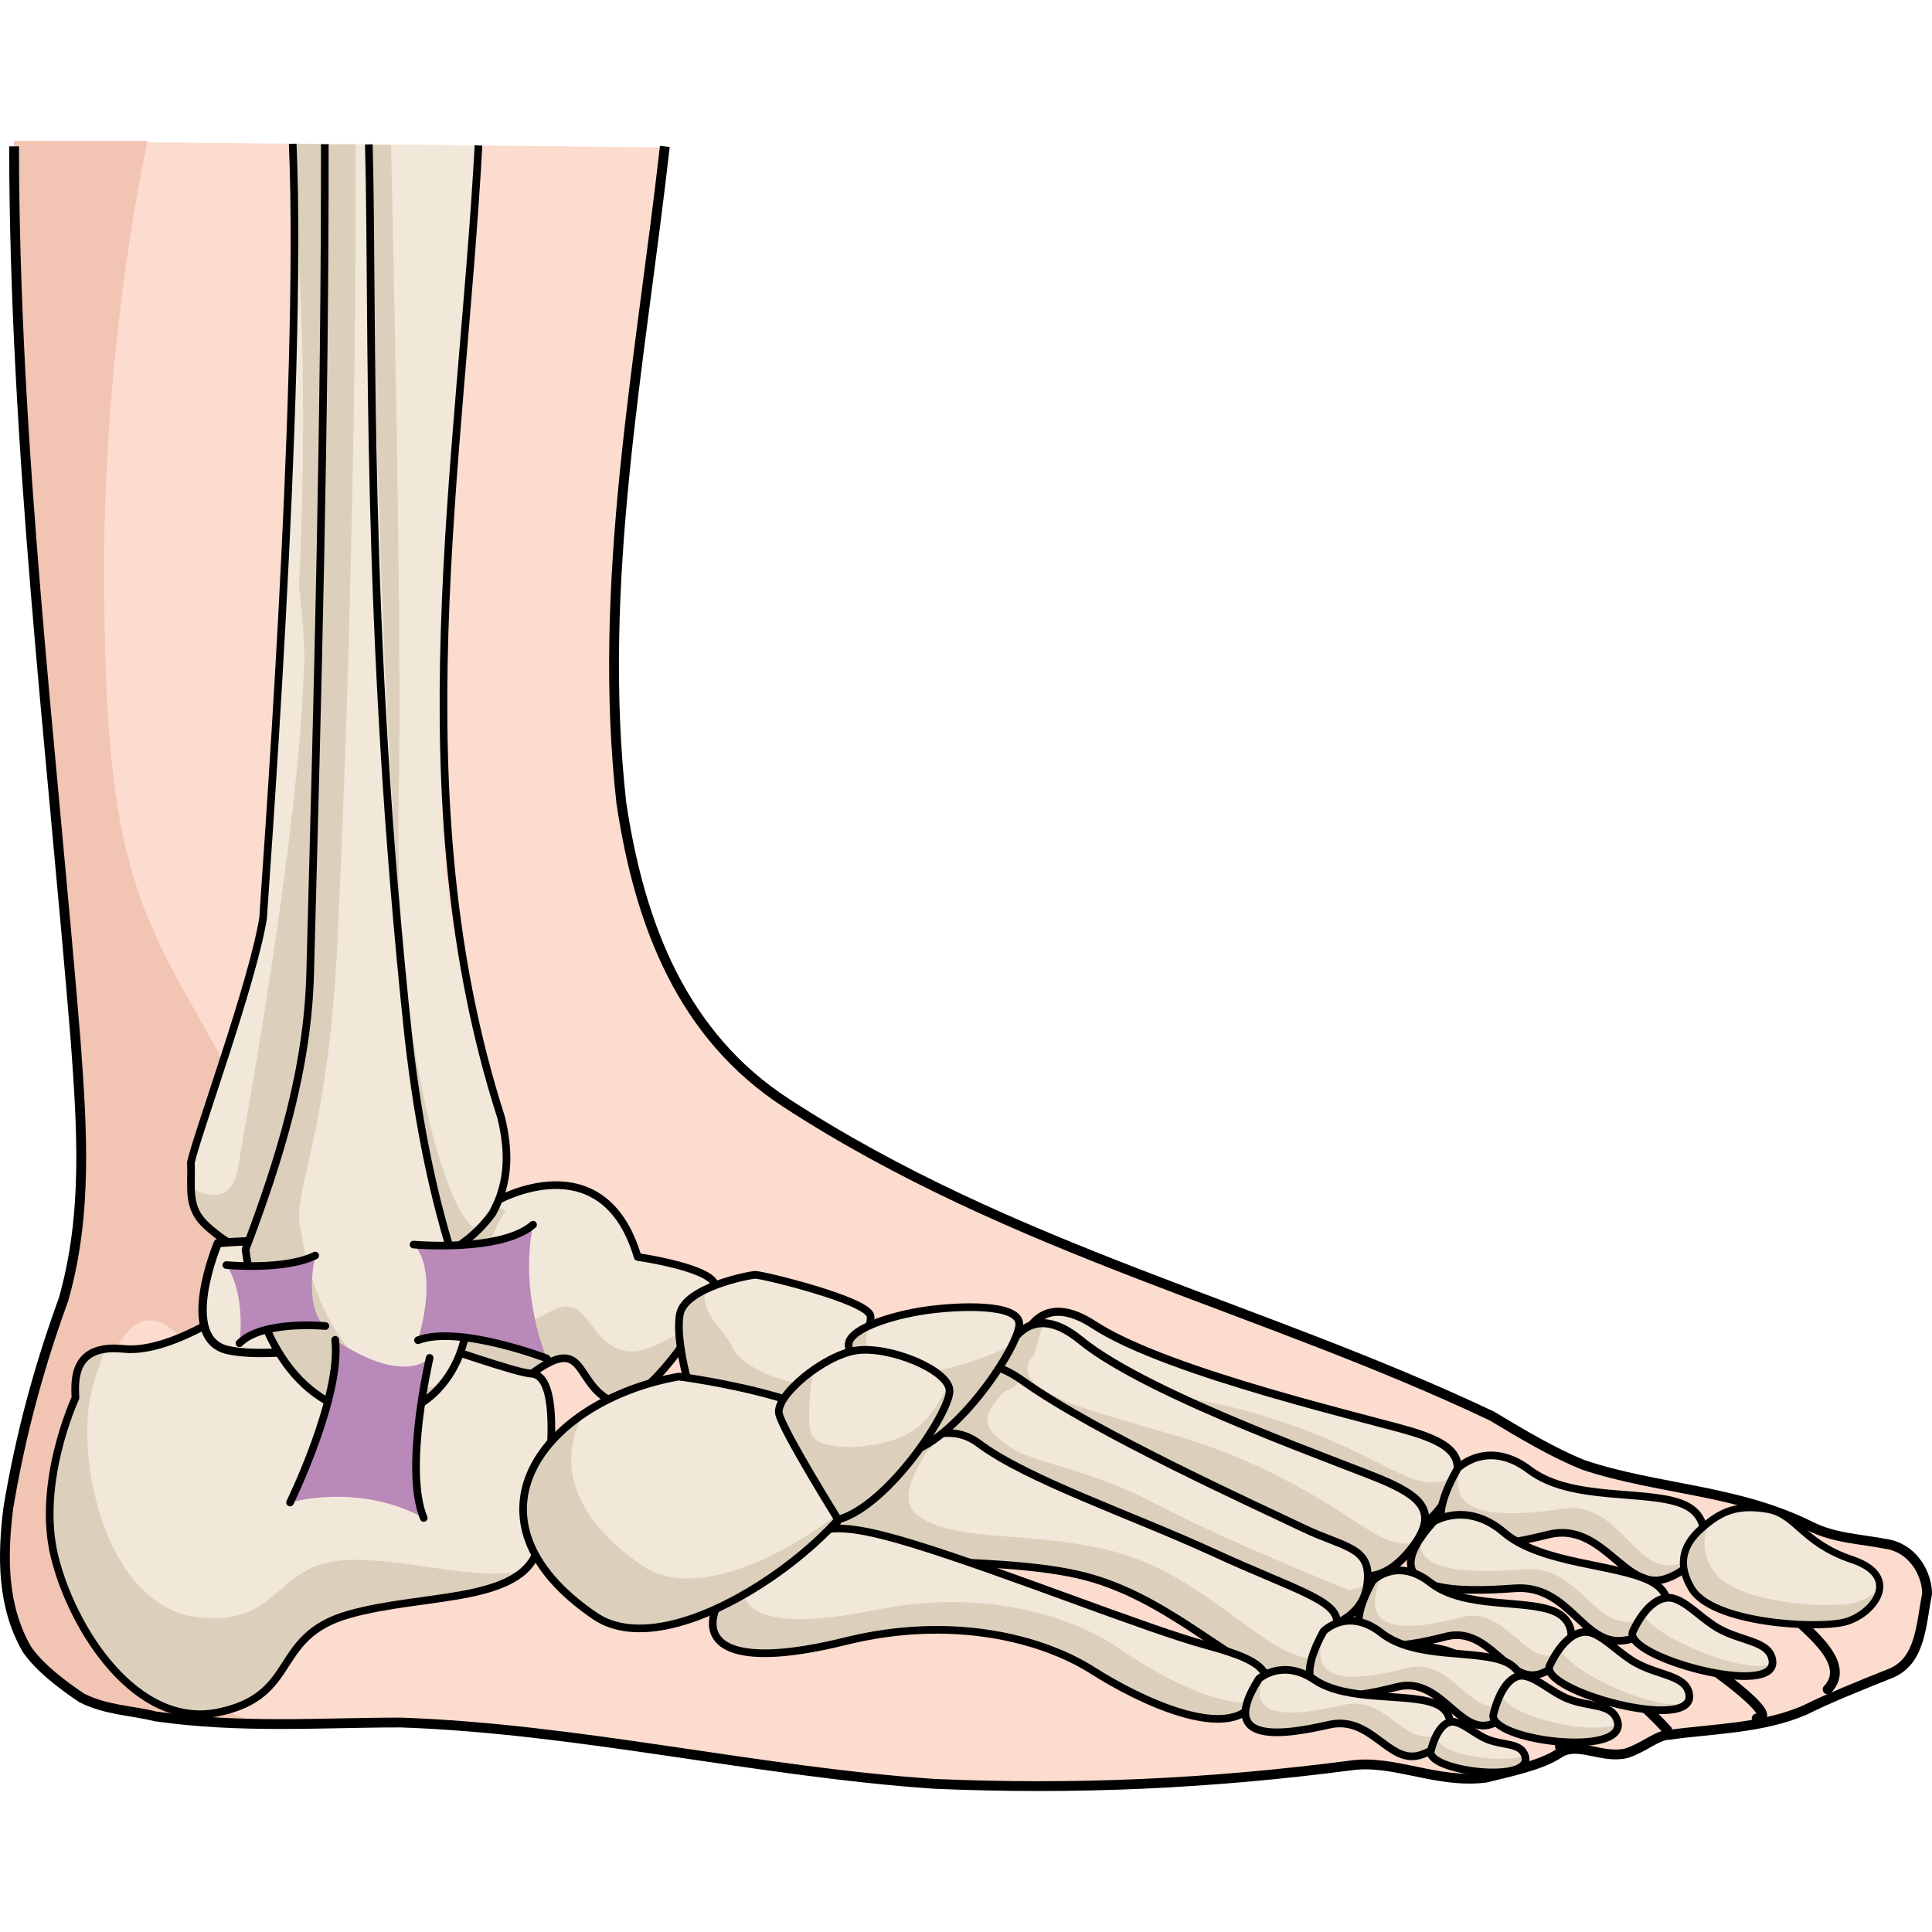
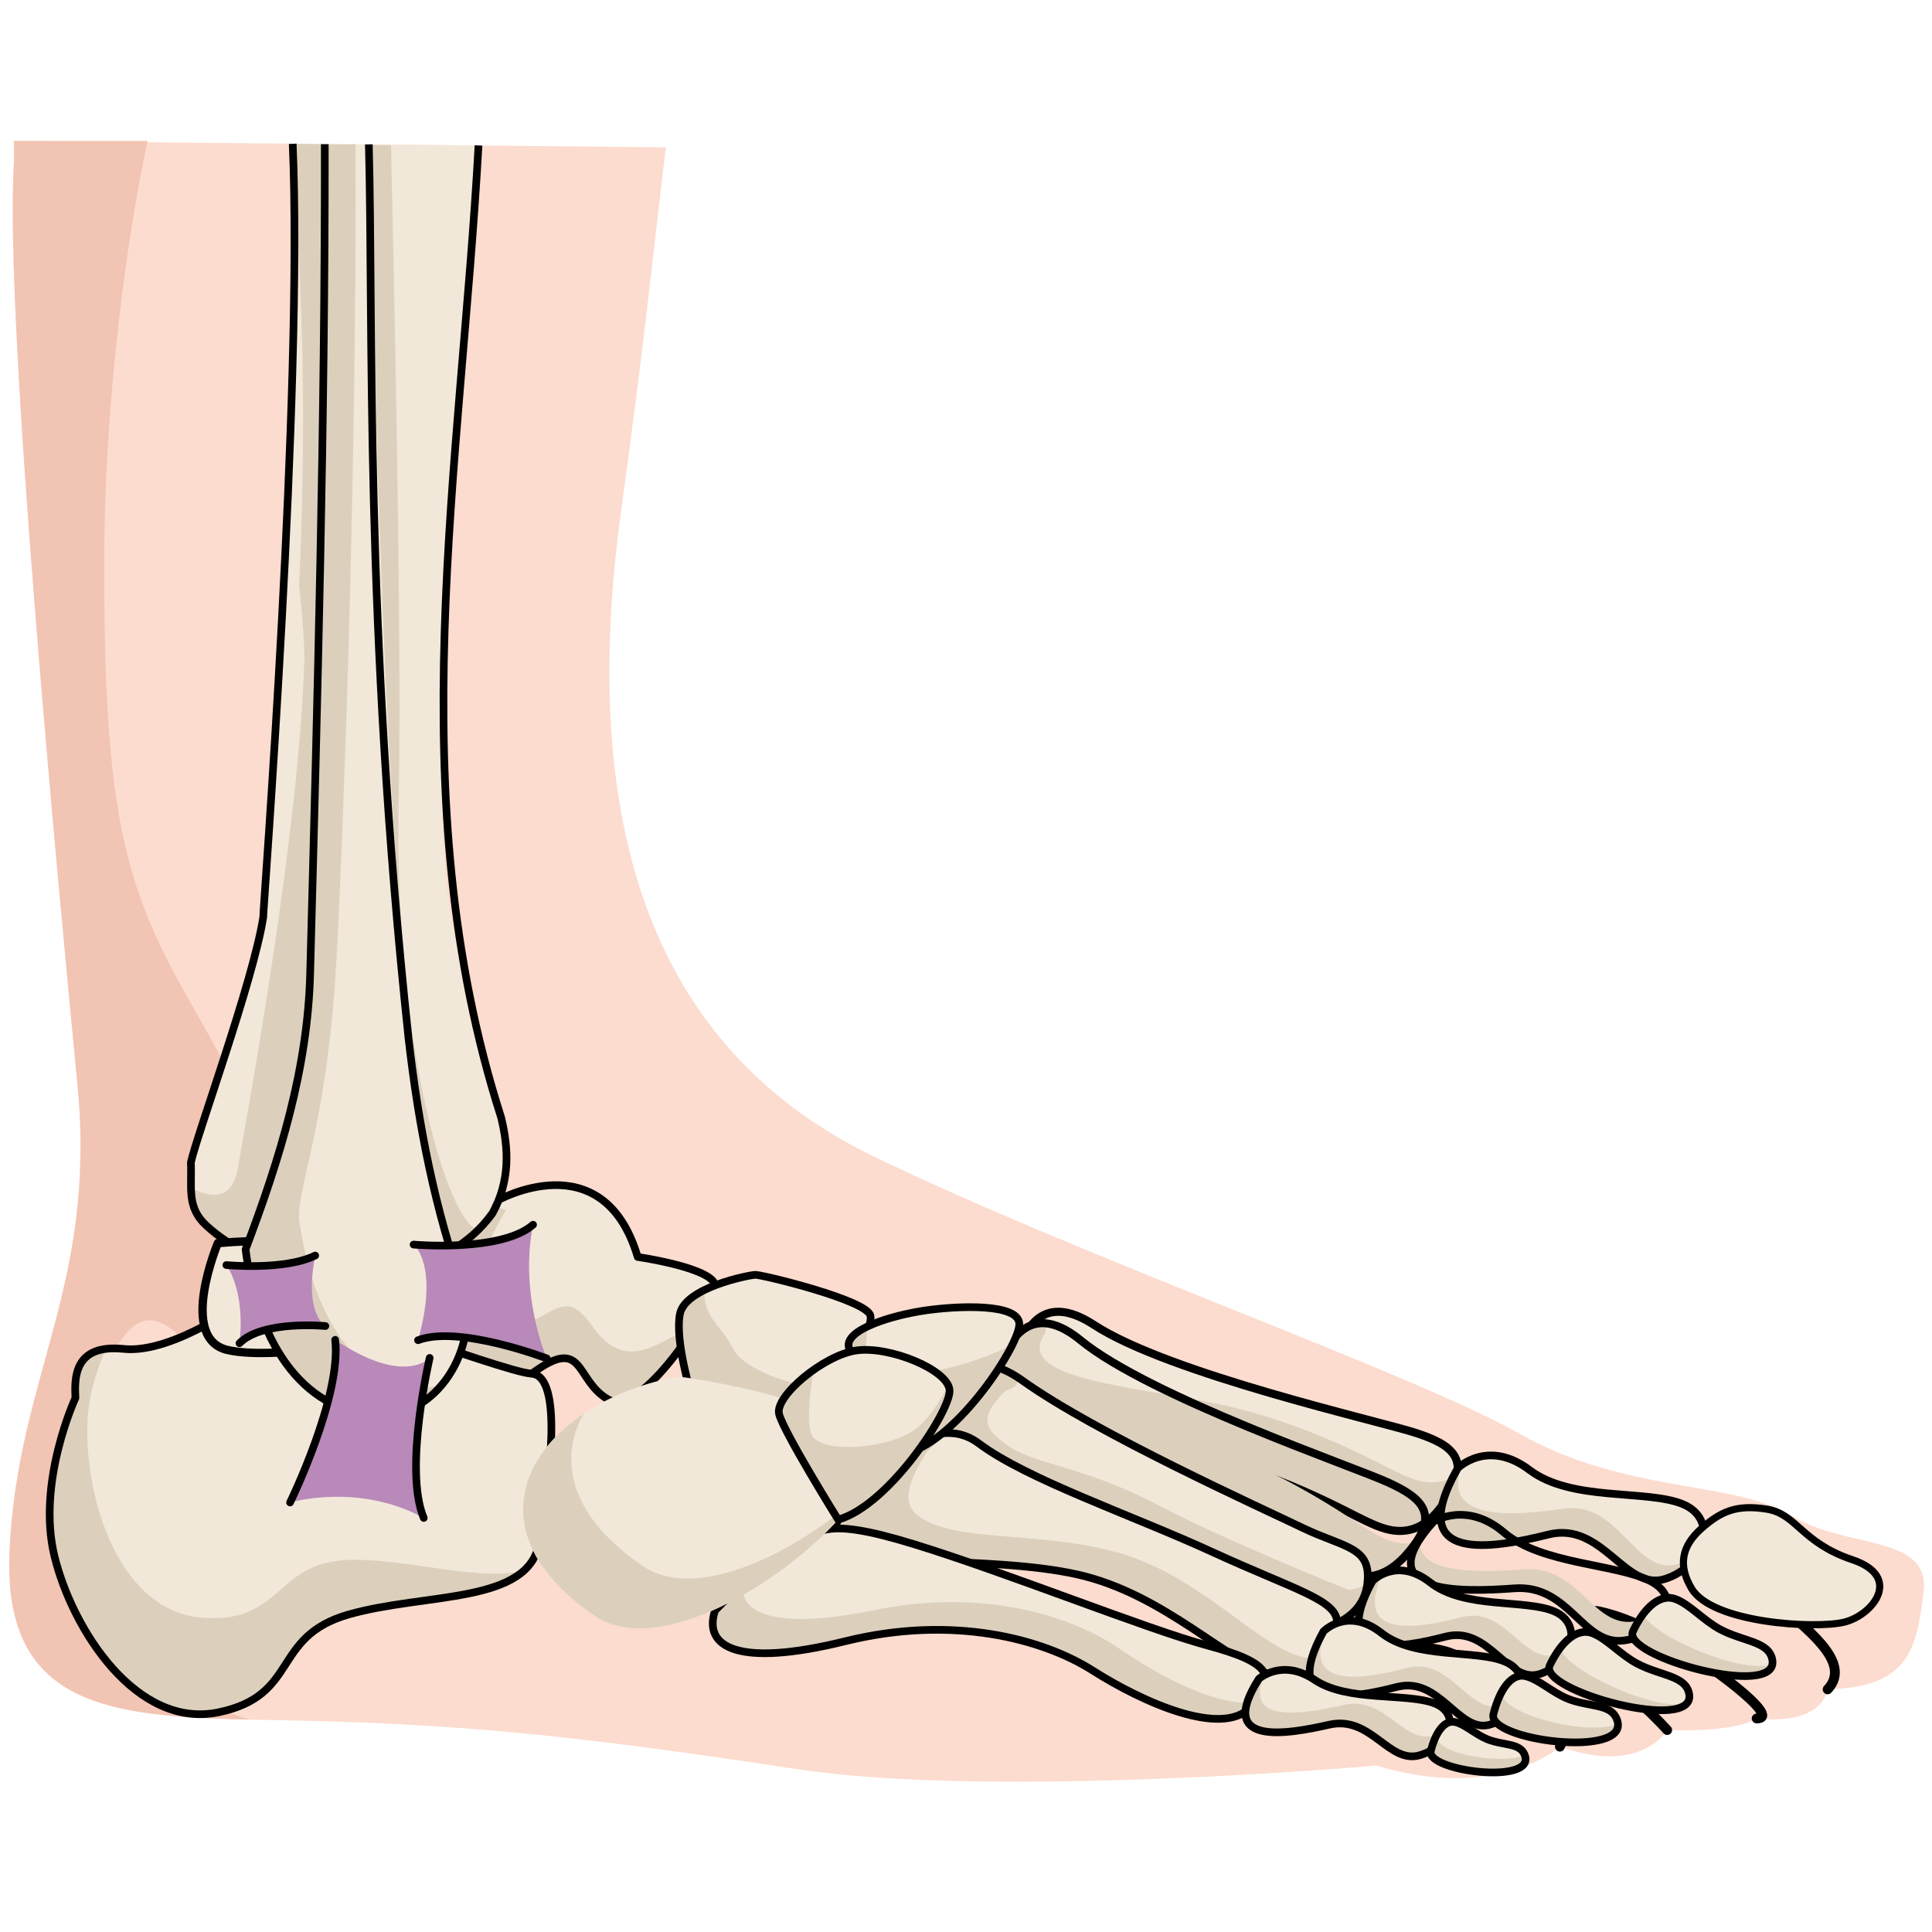
<svg xmlns="http://www.w3.org/2000/svg" version="1.1" id="Layer_1" width="800px" height="800px" viewBox="0 0 315.155 269.164" enable-background="new 0 0 315.155 269.164" xml:space="preserve">
  <g>
    <g>
      <path fill="#FCDCCE" d="M292.16,224.201c-8.957-5.598-27.203-3.593-44.332-13.339c-17.139-9.751-71.16-28.669-105.338-45.231    c-34.178-16.573-48.659-50.844-41.148-105.478c3.891-28.302,5.008-40.265,7.271-59.111L2.256,0    c0.055,1.476,0.062,2.903-0.014,4.251C0.804,29.918,9.468,121.066,12.64,153.933c3.17,32.862-9.717,47.306-11.072,75.9    c-1.358,28.61,20.584,27.229,48.433,27.87c27.857,0.647,47.691,2.988,80.056,7.891c32.367,4.918,94.469-0.584,94.469-0.584    c19.951,6.003,29.932-3.084,29.932-3.084c13.325,4.735,17.502-2.711,17.502-2.711c11.731,0.39,14.595-1.891,14.595-1.891    c11.016,1.135,11.574-4.74,11.574-4.74c13.17-0.39,14.462-6.287,15.647-15.842C314.953,227.187,301.111,229.789,292.16,224.201z" />
      <path fill="#F2C4B3" d="M53.733,209.521c-12.506-7.62-19.03-20.321-14.535-34.585c4.49-14.266,0.03-19.656-9.7-37.189    c-9.726-17.525-12.59-30.962-12.5-69.668C17.051,46.431,19.677,20.864,24.054,0H2.256c0.055,1.476,0.062,2.903-0.014,4.251    C0.804,29.918,9.468,121.066,12.64,153.933c3.17,32.862-9.717,47.306-11.072,75.9c-1.19,25.326,15.856,27.15,39.094,27.683    c-28.346-9.296-32.323-29.245-26.846-47.43c6.715-22.312,11.646-21.844,21.269-7.997C44.702,215.94,66.234,217.145,53.733,209.521    z" />
      <path fill="none" stroke="#000000" stroke-width="1.6" stroke-linecap="round" stroke-linejoin="round" stroke-miterlimit="10" d="    M61.831,211.945c0,0-27.227-4.321-23.593-30.063c3.641-25.735,7.875-30.994,4.665-40.416" />
      <path fill="none" stroke="#000000" stroke-width="1.6" stroke-linecap="round" stroke-linejoin="round" stroke-miterlimit="10" d="    M298.127,252.584c4.266-4.529-3.961-10.136-8.486-14.399c-4.523-4.255-13.273-3.267-13.273-3.267" />
      <path fill="none" stroke="#000000" stroke-width="1.6" stroke-linecap="round" stroke-linejoin="round" stroke-miterlimit="10" d="    M286.553,257.324c4.445,0.051-8.34-9.326-15.047-13.134c-6.692-3.801-11.111-4.408-11.111-4.408" />
      <path fill="none" stroke="#000000" stroke-width="1.6" stroke-linecap="round" stroke-linejoin="round" stroke-miterlimit="10" d="    M271.958,259.215c-4.545-4.991-12.056-11.412-20.942-14.42" />
      <path fill="none" stroke="#000000" stroke-width="1.6" stroke-linecap="round" stroke-linejoin="round" stroke-miterlimit="10" d="    M254.456,261.926c0,0,2.811-4.131-7.604-9.485c-10.416-5.358-7.502-6.226-17.778-6.997" />
-       <path fill="none" stroke="#000000" stroke-width="1.6" stroke-linejoin="round" stroke-miterlimit="10" d="M108.451,0.881    c-4.096,36.108-11.096,71.108-7.096,107.108c3,20,10,38,27,49c37,24,77,33,115,51c5,3,10,6,15,8c12,4,25,4,37,10c4,2,8,2,13,3    c4,1,6,5,6,8c-1,5-1,11-6,13s-10,4-14,6c-7,3-15,3-22,4c-2,0-4,2-7,3c-4,1-8-2-11,0s-8,3-12,4c-8,1-15-3-22-2c-23,3-45,4-68,3    c-29-2-58-9-87-10c-13,0-26,1-40-1c-4-1-8-1-12-3c-3-2-7-5-9-8c-4-7-4-15-3-23c2-12,5-23,9-34c4-14,3-28,2-42    c-4-49-10-97-10.061-146.116" />
    </g>
    <g>
      <g>
        <g>
          <g>
            <path fill="#F2E8D9" d="M165.297,202.358c0,0,0.811-17.271,13.139-9.245c12.324,8.039,46.731,15.722,52.583,17.653       c5.848,1.918,9.297,4.266,4.539,11.362c-4.746,7.096-10.063,4.239-13.009,2.864c-2.946-1.364-14.357-7.897-28.829-11.001       C179.243,210.898,159.907,209.886,165.297,202.358z" />
            <path fill="#DCD0BD" d="M165.297,202.358c0,0,0.45-9.447,5.683-11.11c-0.383,1.804-0.45,3.195-0.45,3.195       c-5.393,7.54,13.951,8.546,28.422,11.644c14.478,3.099,25.88,9.64,28.82,11.001c2.32,1.074,6.101,3.057,9.92,0.41       c-0.226,1.273-0.896,2.788-2.134,4.631c-4.746,7.096-10.063,4.239-13.009,2.864c-2.946-1.364-14.357-7.897-28.829-11.001       C179.243,210.898,159.907,209.886,165.297,202.358z" />
            <path fill="none" stroke="#000000" stroke-width="1.318" stroke-linecap="round" stroke-linejoin="round" stroke-miterlimit="10" d="       M165.297,202.358c0,0,0.811-17.271,13.139-9.245c12.324,8.039,46.731,15.722,52.583,17.653       c5.848,1.918,9.297,4.266,4.539,11.362c-4.746,7.096-10.063,4.239-13.009,2.864c-2.946-1.364-14.357-7.897-28.829-11.001       C179.243,210.898,159.907,209.886,165.297,202.358z" />
-             <path fill="#F2E8D9" d="M162.165,203.172c0,0,2.804-16.786,14.098-7.546c11.294,9.244,44.547,20.631,50.133,23.18       c5.585,2.558,8.725,5.214,3.177,11.61c-5.546,6.401-10.484,3.015-13.241,1.345c-2.77-1.675-13.329-9.349-27.323-14.005       C175.006,213.089,155.931,209.931,162.165,203.172z" />
            <path fill="#DCD0BD" d="M162.165,203.172c0,0,1.784-10.601,8.186-10.306c-1.122,2.51-1.545,4.941-1.545,4.941       c-6.226,6.762,12.851,9.932,26.848,14.603c14.006,4.654,24.558,12.325,27.33,13.995c1.846,1.114,4.665,2.992,7.988,2.199       c-0.384,0.576-0.839,1.167-1.399,1.812c-5.546,6.401-10.484,3.015-13.241,1.345c-2.77-1.675-13.329-9.349-27.323-14.005       C175.006,213.089,155.931,209.931,162.165,203.172z" />
            <path fill="none" stroke="#000000" stroke-width="1.307" stroke-linecap="round" stroke-linejoin="round" stroke-miterlimit="10" d="       M162.165,203.172c0,0,2.804-16.786,14.098-7.546c11.294,9.244,44.547,20.631,50.133,23.18c5.585,2.558,8.725,5.214,3.177,11.61       c-5.546,6.401-10.484,3.015-13.241,1.345c-2.77-1.675-13.329-9.349-27.323-14.005       C175.006,213.089,155.931,209.931,162.165,203.172z" />
            <path fill="#F2E8D9" d="M153.409,209.313c0,0,1.517-15.594,13.446-7.054c11.922,8.522,38.689,20.63,45.638,23.976       c6.953,3.345,11.379,3.022,10.521,9.309c-0.86,6.279-8.185,7.278-8.185,7.278s-21.878-8.161-34.384-14.359       c-12.495-6.208-21.467-6.684-26.063-9.51C149.781,216.125,148.223,214.137,153.409,209.313z" />
            <path fill="#DCD0BD" d="M153.409,209.313c0,0,1.326-13.557,11.184-8.461c3.604,1.793-0.586,3.033-0.586,3.033       c-4.69,4.604-3.269,6.528,0.934,9.271c4.207,2.726,12.361,3.248,23.769,9.262c11.416,6.017,31.372,13.962,31.372,13.962       s1.373-0.188,2.943-0.967c-0.005,0.045-0.004,0.084-0.01,0.131c-0.86,6.279-8.185,7.278-8.185,7.278       s-21.878-8.161-34.384-14.359c-12.495-6.208-21.467-6.684-26.063-9.51C149.781,216.125,148.223,214.137,153.409,209.313z" />
            <path fill="none" stroke="#000000" stroke-width="1.249" stroke-linecap="round" stroke-linejoin="round" stroke-miterlimit="10" d="       M153.409,209.313c0,0,1.517-15.594,13.446-7.054c11.922,8.522,38.689,20.63,45.638,23.976       c6.953,3.345,11.379,3.022,10.521,9.309c-0.86,6.279-8.185,7.278-8.185,7.278s-21.878-8.161-34.384-14.359       c-12.495-6.208-21.467-6.684-26.063-9.51C149.781,216.125,148.223,214.137,153.409,209.313z" />
            <path fill="#F2E8D9" d="M142.132,217.922c0,0,9.66-11.352,17.543-5.456c7.883,5.912,24.927,11.659,38.23,17.771       c13.305,6.112,20.359,7.809,20.188,11.496c-0.17,3.681-1.726,11.042-9.779,8.818c-8.05-2.222-18.189-13.477-32.556-16.711       c-14.36-3.221-38.198-1.051-39.549-4.965C134.854,224.967,139.608,222.244,142.132,217.922z" />
            <path fill="#DCD0BD" d="M142.132,217.922c0,0,6.096-7.16,12.56-7.145c-2.142,1.576-3.548,3.141-3.548,3.141       c-2.475,4.01-4.482,8.101-1.312,10.385c6.188,4.447,18.86,2.305,32.119,5.854c13.279,3.551,22.371,14.56,29.789,16.938       c2.166,0.694,3.825,0.59,5.131,0.011c-1.272,2.682-3.749,4.773-8.557,3.445c-8.05-2.222-18.189-13.477-32.556-16.711       c-14.36-3.221-38.198-1.051-39.549-4.965C134.854,224.967,139.608,222.244,142.132,217.922z" />
            <path fill="none" stroke="#000000" stroke-width="1.249" stroke-linecap="round" stroke-linejoin="round" stroke-miterlimit="10" d="       M142.132,217.922c0,0,9.66-11.352,17.543-5.456c7.883,5.912,24.927,11.659,38.23,17.771       c13.305,6.112,20.359,7.809,20.188,11.496c-0.17,3.681-1.726,11.042-9.779,8.818c-8.05-2.222-18.189-13.477-32.556-16.711       c-14.36-3.221-38.198-1.051-39.549-4.965C134.854,224.967,139.608,222.244,142.132,217.922z" />
            <path fill="#F2E8D9" d="M116.646,239.712c0,0,7.571-7.893,12.259-10.368c4.692-2.472,5.08-5.087,20.164-0.454       c15.079,4.627,37.967,13.864,47.976,16.559c10.017,2.703,11.634,4.979,6.976,10.017c-4.683,5.034-17.646-0.794-25.783-5.965       c-8.129-5.171-22.837-9.116-40.369-4.77C120.337,249.063,114.649,245.684,116.646,239.712z" />
            <path fill="#DCD0BD" d="M116.646,239.712c0,0,2.005-2.099,4.601-4.469c-0.774,4.993,5.231,7.723,21.389,4.406       c17.688-3.631,32.223,0.897,40.138,6.395c6.397,4.44,15.929,9.435,21.928,8.64c-0.218,0.251-0.438,0.514-0.681,0.781       c-4.683,5.034-17.646-0.794-25.783-5.965c-8.129-5.171-22.837-9.116-40.369-4.77       C120.337,249.063,114.649,245.684,116.646,239.712z" />
            <path fill="none" stroke="#000000" stroke-width="1.249" stroke-linecap="round" stroke-linejoin="round" stroke-miterlimit="10" d="       M116.646,239.712c0,0,7.571-7.893,12.259-10.368c4.692-2.472,5.08-5.087,20.164-0.454       c15.079,4.627,37.967,13.864,47.976,16.559c10.017,2.703,11.634,4.979,6.976,10.017c-4.683,5.034-17.646-0.794-25.783-5.965       c-8.129-5.171-22.837-9.116-40.369-4.77C120.337,249.063,114.649,245.684,116.646,239.712z" />
          </g>
          <path fill="#F2E8D9" d="M86.734,201.092c-10.076-0.372-15.38-2.024-17.401-5.273c-2.006-3.262-1.299-21.772,11.698-22.927      c0,0,17.335-9.883,22.991,9.155c0,0,13.254,1.891,12.628,5.018c-0.628,3.124-11.922,21.329-17.429,18.225      C93.702,202.18,95.432,194.653,86.734,201.092" />
          <path fill="#DCD0BD" d="M69.333,195.818c-1.927-3.136-1.335-20.361,10.246-22.715l2.923,1.353c0,0-9.281,14.726-1.174,17.717      c8.104,2.995,9.715-6.808,15.205,1.038c5.503,7.855,10.445,2.862,15.982,0.471c0.289-0.127,0.565-0.194,0.832-0.236      c-3.929,6.169-10.373,13.956-14.126,11.844c-5.52-3.109-3.79-10.636-12.487-4.197C76.658,200.72,71.354,199.067,69.333,195.818z      " />
          <path fill="none" stroke="#000000" stroke-width="1.249" stroke-linecap="round" stroke-linejoin="round" stroke-miterlimit="10" d="      M86.734,201.092c-10.076-0.372-15.38-2.024-17.401-5.273c-2.006-3.262-1.299-21.772,11.698-22.927      c0,0,17.335-9.883,22.991,9.155c0,0,13.254,1.891,12.628,5.018c-0.628,3.124-11.922,21.329-17.429,18.225      C93.702,202.18,95.432,194.653,86.734,201.092" />
          <path fill="#F2E8D9" d="M40.5,188.785c0,0-12.074,9.116-20.335,8.26c-8.26-0.854-7.999,4.946-7.861,8.005      c0,0-6.386,13.747-3.409,25.858c2.985,12.105,13.45,28.158,26.722,25.419c13.28-2.743,8.579-12.317,21.209-15.949      c12.634-3.618,29.465-1.632,31.143-11.804c1.679-10.171,3.96-27.096-1.233-27.482C81.537,200.715,47.116,186.957,40.5,188.785z" />
          <path fill="#DCD0BD" d="M12.304,205.05c-0.119-2.641-0.322-7.339,4.974-8.001c-1.589,3.609-2.858,7.737-3.018,12.007      c-0.453,12.462,5.194,30.786,18.708,31.835c13.51,1.042,11.634-9.459,24.772-9.45c9.778,0.005,20.941,3.661,27.823,1.681      c-5.415,5.078-18.468,4.313-28.738,7.257c-12.63,3.632-7.929,13.206-21.209,15.949c-13.271,2.739-23.736-13.313-26.722-25.419      C5.918,218.797,12.304,205.05,12.304,205.05z" />
          <path fill="none" stroke="#000000" stroke-width="1.249" stroke-linecap="round" stroke-linejoin="round" stroke-miterlimit="10" d="      M40.5,188.785c0,0-12.074,9.116-20.335,8.26c-8.26-0.854-7.999,4.946-7.861,8.005c0,0-6.386,13.747-3.409,25.858      c2.985,12.105,13.45,28.158,26.722,25.419c13.28-2.743,8.579-12.317,21.209-15.949c12.634-3.618,29.465-1.632,31.143-11.804      c1.679-10.171,3.96-27.096-1.233-27.482C81.537,200.715,47.116,186.957,40.5,188.785z" />
          <path fill="#F2E8D9" d="M78.056,0.732l-30.31-0.268c1.346,25.561-0.773,71.3-3.303,113.395      c-1.611,26.816-12.123,43.138-12.959,53.326c-0.819,10.194,2.389,10.911,8.792,14.026c17.838,7.441,33.47-0.317,33.47-0.317      l1.788-1.021c0,0,0.982-0.532,4.969-6.621c3.966-6.103-1.086-20.516-6.568-44.986C69.342,107.714,74.274,61.7,78.056,0.732z" />
          <path fill="#DCD0BD" d="M65.037,106.8c0.428-20.353-0.279-62.747-1.252-106.134L47.746,0.465      c1.185,22.544,2.507,38.575,1.052,72.086c0.611,5.744,0.916,10.035,0.832,12.525c-0.929,28.351-9.185,73.003-10.836,82.499      c-0.931,5.384-4.492,4.8-7.415,3.295c0.233,6.734,3.378,7.66,8.897,10.342c17.838,7.441,33.47-0.317,33.47-0.317l1.788-1.021      c0,0,0.472-0.264,2.088-2.435C73.147,175.726,64.165,148.1,65.037,106.8z" />
          <path fill="none" stroke="#000000" stroke-width="1.249" stroke-linejoin="round" stroke-miterlimit="10" d="M78.056,0.732      c-2.873,52.165-13.099,106.264,3.688,158.544c1.259,5.144,1.48,10.329-1.409,15.648c-3.928,5.363-9.023,7.661-14.167,8.92      c-11.366,1.526-23.857,1.021-32.511-6.922c-3.244-2.979-2.34-6.135-2.518-10.284c0.859-4.193,10.166-29.532,11.798-39.994      c-0.045-1.037,6.542-86.146,4.81-126.18" />
          <path fill="#F2E8D9" d="M35.539,179.786c0,0-6.56,15.558,1.586,17.438c8.154,1.88,29.992-2.086,29.521-5.339      C66.174,188.655,63.702,177.347,35.539,179.786z" />
          <path fill="none" stroke="#000000" stroke-width="1.36" stroke-linecap="round" stroke-linejoin="round" stroke-miterlimit="10" d="      M35.539,179.786c0,0-6.56,15.558,1.586,17.438c8.154,1.88,29.992-2.086,29.521-5.339      C66.174,188.655,63.702,177.347,35.539,179.786z" />
          <path fill="#F2E8D9" d="M60.361,6.73c-0.055-1.922-0.118-3.87-0.194-6.174l-7.174,0.119      c0.373,51.539-1.627,112.598-2.971,137.499c-1.579,29.44-11.243,38.214-9.746,43.037c5.723,38.076,44.456,32.907,33.47-0.317      C62.769,147.675,61.679,51.699,60.361,6.73z" />
          <path fill="#DCD0BD" d="M49.008,177.231c-1.496-4.817,4.312-14.567,5.898-44.016c1.292-24.132,3.313-82.195,3.09-132.69      l-5.003,0.15c0.373,51.539-1.627,112.598-2.971,137.499c-1.579,29.44-11.243,38.214-9.746,43.037      c4.018,26.698,24.23,32.112,32.187,21.532C64.154,205.74,52.163,198.205,49.008,177.231z" />
          <path fill="none" stroke="#000000" stroke-width="1.249" stroke-linejoin="round" stroke-miterlimit="10" d="M60.167,0.557      c0.764,28.942-0.771,78.049,6.477,145.856c1.658,14.479,4.311,27.874,9.036,41.183c2.475,9.246-4.298,20.967-14.716,20.374      c-13.573-1.498-19.337-14.762-20.906-27.164c5.603-14.789,10.168-29.533,10.539-45.136C51.8,90.933,53.025,45.561,52.981,0.53" />
          <g>
            <path fill="#F2E8D9" d="M237.792,216.507c0,0,4.865-4.891,11.728,0.302c6.849,5.184,19.144,3.124,25.015,5.567       c5.869,2.457,3.626,10.083-2.914,12.187c-6.531,2.104-10.204-9.453-19.037-7.239       C243.761,229.526,228.802,232.354,237.792,216.507z" />
            <path fill="#DCD0BD" d="M237.792,216.507c0,0,0.272-0.252,0.747-0.584c-3.762,9.45,8.706,8.318,16.524,7.176       c9.006-1.292,11.517,10.57,18.23,9.136c1.277-0.28,2.422-0.777,3.407-1.423c-1.076,1.616-2.814,3.022-5.081,3.751       c-6.531,2.104-10.204-9.453-19.037-7.239C243.761,229.526,228.802,232.354,237.792,216.507z" />
            <path fill="none" stroke="#000000" stroke-width="1.249" stroke-linecap="round" stroke-linejoin="round" stroke-miterlimit="10" d="       M237.792,216.507c0,0,4.865-4.891,11.728,0.302c6.849,5.184,19.144,3.124,25.015,5.567c5.869,2.457,3.626,10.083-2.914,12.187       c-6.531,2.104-10.204-9.453-19.037-7.239C243.761,229.526,228.802,232.354,237.792,216.507z" />
          </g>
          <g>
-             <path fill="#F2E8D9" d="M233.875,225.203c0,0,5.378-3.412,11.467,1.795c6.09,5.192,18.413,5.115,23.873,7.923       c5.466,2.8,2.313,8.817-4.357,9.691c-6.672,0.885-8.856-9.175-17.795-8.514C238.125,236.758,223.095,237.119,233.875,225.203z" />
            <path fill="#DCD0BD" d="M231.835,227.74c-1.567,6.123,9.577,5.797,16.775,5.257c8.938-0.655,11.123,9.399,17.799,8.525       c2.398-0.313,4.338-1.308,5.591-2.569c-0.153,2.536-2.952,5.109-7.143,5.659c-6.672,0.885-8.856-9.175-17.795-8.514       C238.815,236.703,225.396,237.043,231.835,227.74z" />
            <path fill="none" stroke="#000000" stroke-width="1.249" stroke-linecap="round" stroke-linejoin="round" stroke-miterlimit="10" d="       M233.875,225.203c0,0,5.378-3.412,11.467,1.795c6.09,5.192,18.413,5.115,23.873,7.923c5.466,2.8,2.313,8.817-4.357,9.691       c-6.672,0.885-8.856-9.175-17.795-8.514C238.125,236.758,223.095,237.119,233.875,225.203z" />
          </g>
          <g>
            <path fill="#F2E8D9" d="M223.878,234.915c0,0,3.922-4.087,9.467,0.265c5.551,4.348,15.479,2.639,20.23,4.697       c4.745,2.044,2.927,8.424-2.339,10.178c-5.28,1.753-8.268-7.91-15.393-6.085C228.711,245.808,216.623,248.152,223.878,234.915z       " />
            <path fill="#DCD0BD" d="M223.878,234.915c0,0,0.574-0.589,1.579-1.089c-4.842,10.873,6.277,8.685,13.009,6.967       c7.138-1.835,10.124,7.833,15.402,6.084c0.757-0.257,1.433-0.616,2.043-1.025c-0.72,1.788-2.365,3.443-4.675,4.203       c-5.28,1.753-8.268-7.91-15.393-6.085C228.711,245.808,216.623,248.152,223.878,234.915z" />
            <path fill="none" stroke="#000000" stroke-width="1.249" stroke-linecap="round" stroke-linejoin="round" stroke-miterlimit="10" d="       M223.878,234.915c0,0,3.922-4.087,9.467,0.265c5.551,4.348,15.479,2.639,20.23,4.697c4.745,2.044,2.927,8.424-2.339,10.178       c-5.28,1.753-8.268-7.91-15.393-6.085C228.711,245.808,216.623,248.152,223.878,234.915z" />
          </g>
          <g>
            <path fill="#F2E8D9" d="M215.881,243.134c0,0,3.913-4.096,9.462,0.251c5.546,4.344,15.479,2.644,20.224,4.703       c4.739,2.047,2.942,8.434-2.337,10.19c-5.272,1.738-8.257-7.924-15.385-6.088C220.702,254.019,208.617,256.368,215.881,243.134       z" />
            <path fill="#DCD0BD" d="M215.881,243.134c0,0,0.13-0.152,0.39-0.348c-4.102,10.117,6.703,7.99,13.284,6.293       c7.133-1.828,10.123,7.84,15.393,6.091c1.312-0.438,2.396-1.155,3.237-2.021c-0.478,2.119-2.258,4.227-4.955,5.129       c-5.272,1.738-8.257-7.924-15.385-6.088C220.702,254.019,208.617,256.368,215.881,243.134z" />
            <path fill="none" stroke="#000000" stroke-width="1.249" stroke-linecap="round" stroke-linejoin="round" stroke-miterlimit="10" d="       M215.881,243.134c0,0,3.913-4.096,9.462,0.251c5.546,4.344,15.479,2.644,20.224,4.703c4.739,2.047,2.942,8.434-2.337,10.19       c-5.272,1.738-8.257-7.924-15.385-6.088C220.702,254.019,208.617,256.368,215.881,243.134z" />
          </g>
          <g>
            <path fill="#F2E8D9" d="M205.349,250.871c0,0,3.79-3.426,9.107,0.166c5.319,3.585,14.887,2.111,19.435,3.789       c4.563,1.677,2.79,7.006-2.3,8.5c-5.087,1.484-7.912-6.549-14.785-4.978C209.933,259.911,198.283,261.937,205.349,250.871z" />
            <path fill="#DCD0BD" d="M205.349,250.871c0,0,0.331-0.302,0.924-0.623c-3.624,8.11,6.616,6.31,12.895,4.864       c6.877-1.556,9.694,6.481,14.781,4.982c0.948-0.271,1.767-0.673,2.457-1.167c-0.428,1.803-2.169,3.619-4.814,4.398       c-5.087,1.484-7.912-6.549-14.785-4.978C209.933,259.911,198.283,261.937,205.349,250.871z" />
            <path fill="none" stroke="#000000" stroke-width="1.249" stroke-linecap="round" stroke-linejoin="round" stroke-miterlimit="10" d="       M205.349,250.871c0,0,3.79-3.426,9.107,0.166c5.319,3.585,14.887,2.111,19.435,3.789c4.563,1.677,2.79,7.006-2.3,8.5       c-5.087,1.484-7.912-6.549-14.785-4.978C209.933,259.911,198.283,261.937,205.349,250.871z" />
          </g>
          <path fill="#F2E8D9" d="M273.298,237.843c2.358,0.877,4.557,3.477,7.262,4.931c3.795,2.031,8.006,1.939,8.546,4.983      c1.177,6.543-24.672-0.532-22.732-4.651C268.311,238.988,270.952,236.953,273.298,237.843z" />
          <path fill="#DCD0BD" d="M266.373,243.105c0.517-1.096,1.079-2.023,1.675-2.808c1.596,3.772,17.119,10.233,21.09,8.004      C288.74,253.868,264.489,247.1,266.373,243.105z" />
          <path fill="none" stroke="#000000" stroke-width="1.249" stroke-linecap="round" stroke-linejoin="round" stroke-miterlimit="10" d="      M273.298,237.843c2.358,0.877,4.557,3.477,7.262,4.931c3.795,2.031,8.006,1.939,8.546,4.983      c1.177,6.543-24.672-0.532-22.732-4.651C268.311,238.988,270.952,236.953,273.298,237.843z" />
          <path fill="#F2E8D9" d="M259.737,243.413c2.347,0.89,4.561,3.481,7.25,4.925c3.798,2.045,8.01,1.955,8.553,4.991      c1.175,6.543-24.669-0.532-22.739-4.652C254.75,244.568,257.387,242.541,259.737,243.413z" />
          <path fill="#DCD0BD" d="M252.801,248.677c0.536-1.114,1.116-2.067,1.731-2.859c0.766,3.685,16.24,10.744,20.712,8.934      C272.344,258.639,251.042,252.434,252.801,248.677z" />
          <path fill="none" stroke="#000000" stroke-width="1.249" stroke-linecap="round" stroke-linejoin="round" stroke-miterlimit="10" d="      M259.737,243.413c2.347,0.89,4.561,3.481,7.25,4.925c3.798,2.045,8.01,1.955,8.553,4.991c1.175,6.543-24.669-0.532-22.739-4.652      C254.75,244.568,257.387,242.541,259.737,243.413z" />
          <path fill="#F2E8D9" d="M248.836,250.424c2.148,0.496,4.405,2.701,6.931,3.698c3.552,1.42,7.156,0.688,8.057,3.565      c1.919,6.204-21.295,3.232-20.211-1.071C244.704,252.301,246.691,249.92,248.836,250.424z" />
          <path fill="#DCD0BD" d="M243.612,256.616c0.451-1.769,1.055-3.197,1.749-4.237c-0.072,0.182-0.147,0.362-0.221,0.557      c-1.209,3.459,14.13,7.483,18.776,5.228C264.52,263.733,242.553,260.802,243.612,256.616z" />
          <path fill="none" stroke="#000000" stroke-width="1.249" stroke-linecap="round" stroke-linejoin="round" stroke-miterlimit="10" d="      M248.836,250.424c2.148,0.496,4.405,2.701,6.931,3.698c3.552,1.42,7.156,0.688,8.057,3.565      c1.919,6.204-21.295,3.232-20.211-1.071C244.704,252.301,246.691,249.92,248.836,250.424z" />
          <path fill="#F2E8D9" d="M237.374,257.918c1.635,0.373,3.35,2.044,5.268,2.813c2.708,1.071,5.448,0.523,6.133,2.715      c1.454,4.714-16.203,2.45-15.371-0.831C234.23,259.344,235.742,257.535,237.374,257.918z" />
          <path fill="#DCD0BD" d="M233.403,262.614c0.42-1.637,1.005-2.927,1.703-3.741c-0.18,0.47-0.344,0.963-0.492,1.517      c-0.652,2.582,10.198,4.543,14.099,2.936c0.008,0.031,0.042,0.068,0.062,0.12C250.229,268.159,232.571,265.896,233.403,262.614z      " />
          <path fill="none" stroke="#000000" stroke-width="1.249" stroke-linecap="round" stroke-linejoin="round" stroke-miterlimit="10" d="      M237.374,257.918c1.635,0.373,3.35,2.044,5.268,2.813c2.708,1.071,5.448,0.523,6.133,2.715      c1.454,4.714-16.203,2.45-15.371-0.831C234.23,259.344,235.742,257.535,237.374,257.918z" />
          <path fill="#F2E8D9" d="M112.777,204.528c0,0-2.707-8.793-1.872-13.15c0.825-4.356,11.266-6.375,12.289-6.421      c1.027-0.046,18.158,4.093,18.789,6.644c0.624,2.55-6.258,14.987-10.302,16.458C127.639,209.53,119.657,206.411,112.777,204.528      z" />
          <path fill="#DCD0BD" d="M110.905,191.378c0.315-1.631,1.983-2.938,4-3.943c-0.212,4.604,2.979,5.93,4.677,9.571      c1.709,3.634,12.19,7.263,16.233,5.794c0.632-0.235,1.347-0.761,2.081-1.451c-2.021,3.188-4.402,6.059-6.215,6.71      c-4.043,1.472-12.024-1.647-18.904-3.53C112.777,204.528,110.07,195.735,110.905,191.378z" />
          <path fill="none" stroke="#000000" stroke-width="1.249" stroke-linecap="round" stroke-linejoin="round" stroke-miterlimit="10" d="      M112.777,204.528c0,0-2.707-8.793-1.872-13.15c0.825-4.356,11.266-6.375,12.289-6.421c1.027-0.046,18.158,4.093,18.789,6.644      c0.624,2.55-6.258,14.987-10.302,16.458C127.639,209.53,119.657,206.411,112.777,204.528z" />
          <path fill="#F2E8D9" d="M110.715,201.556c0,0,32.424,4.07,31.264,14.323c-1.17,10.237-31.695,33.79-44.949,24.722      C73.805,224.725,88.739,205.447,110.715,201.556z" />
          <path fill="#DCD0BD" d="M95.194,207.629c-4.133,7.438-2.376,16.593,9.668,24.828c8.415,5.754,23.766-1.624,34.167-10.404      c-8.152,11.151-31.011,26.073-42,18.548C80.017,228.964,83.488,215.524,95.194,207.629z" />
-           <path fill="none" stroke="#000000" stroke-width="1.249" stroke-linecap="round" stroke-linejoin="round" stroke-miterlimit="10" d="      M110.715,201.556c0,0,32.424,4.07,31.264,14.323c-1.17,10.237-31.695,33.79-44.949,24.722      C73.805,224.725,88.739,205.447,110.715,201.556z" />
          <path fill="#F2E8D9" d="M148.094,214.008c0,0-8.939-14.347-9.63-17.237c-0.709-2.893,7.145-5.238,12.512-6.007      c5.352-0.765,15.146-1.175,15.297,2.165C166.422,196.279,156.347,211.701,148.094,214.008z" />
          <path fill="#DCD0BD" d="M141.512,193.373c-0.343,3.922-0.578,7.219-0.578,7.219c6.402,2.397,18.605-1.261,24.218-4.264      c-2.817,5.759-10.498,15.851-17.058,17.68c0,0-8.939-14.347-9.63-17.237C138.149,195.506,139.475,194.345,141.512,193.373z" />
          <path fill="none" stroke="#000000" stroke-width="1.249" stroke-linecap="round" stroke-linejoin="round" stroke-miterlimit="10" d="      M148.094,214.008c0,0-8.939-14.347-9.63-17.237c-0.709-2.893,7.145-5.238,12.512-6.007c5.352-0.765,15.146-1.175,15.297,2.165      C166.422,196.279,156.347,211.701,148.094,214.008z" />
          <path fill="#F2E8D9" d="M136.721,224.892c0,0-8.94-14.354-9.637-17.242c-0.714-2.883,7.267-9.593,12.627-10.358      c5.352-0.768,15.036,3.177,15.188,6.529C155.049,207.165,144.968,222.59,136.721,224.892z" />
          <path fill="#DCD0BD" d="M132.718,200.465c-0.889,4.963-0.979,9.358-0.266,10.686c1.583,2.943,12.005,2.269,16.498-0.765      c2.179-1.472,4.29-4.467,5.688-7.426c0.14,0.288,0.247,0.577,0.262,0.86c0.149,3.345-9.932,18.77-18.179,21.071      c0,0-8.94-14.354-9.637-17.242C126.658,205.924,129.351,202.834,132.718,200.465z" />
          <path fill="none" stroke="#000000" stroke-width="1.249" stroke-linecap="round" stroke-linejoin="round" stroke-miterlimit="10" d="      M136.721,224.892c0,0-8.94-14.354-9.637-17.242c-0.714-2.883,7.267-9.593,12.627-10.358c5.352-0.768,15.036,3.177,15.188,6.529      C155.049,207.165,144.968,222.59,136.721,224.892z" />
          <path fill="#F2E8D9" d="M277.525,226.358c-3.17,2.817-3.861,5.986-1.571,9.797c3.41,5.647,20.236,6.601,24.884,5.461      c4.646-1.13,9.645-7.393,1.305-10.192c-8.344-2.805-9.043-7.475-13.968-8.248C283.255,222.399,280.69,223.558,277.525,226.358z" />
-           <path fill="#DCD0BD" d="M277.525,226.358c0.604-0.532,1.185-0.982,1.751-1.397c-1.628,2.35-1.725,4.966,0.016,7.991      c3.204,5.597,18.992,6.567,23.346,5.466c1.445-0.375,2.917-1.31,3.962-2.485c-0.116,2.5-2.993,5.005-5.762,5.684      c-4.647,1.14-21.474,0.187-24.884-5.461C273.664,232.345,274.355,229.176,277.525,226.358z" />
          <path fill="none" stroke="#000000" stroke-width="1.165" stroke-linecap="round" stroke-linejoin="round" stroke-miterlimit="10" d="      M277.525,226.358c-3.17,2.817-3.861,5.986-1.571,9.797c3.41,5.647,20.236,6.601,24.884,5.461      c4.646-1.13,9.645-7.393,1.305-10.192c-8.344-2.805-9.043-7.475-13.968-8.248C283.255,222.399,280.69,223.558,277.525,226.358z" />
        </g>
        <g>
          <path fill="#B889B9" d="M47.315,222.099c0,0,8.427-17.256,7.364-26.535c11.369,7.61,15.41,2.946,15.41,2.946      s-4.283,18.245-0.966,26.11C58.468,218.794,47.315,222.099,47.315,222.099z" />
          <path fill="none" stroke="#000000" stroke-width="1.249" stroke-linecap="round" stroke-linejoin="round" stroke-miterlimit="10" d="      M47.315,222.099c0,0,8.427-17.256,7.364-26.535" />
          <path fill="none" stroke="#000000" stroke-width="1.249" stroke-linecap="round" stroke-linejoin="round" stroke-miterlimit="10" d="      M70.09,198.51c0,0-4.283,18.245-0.966,26.11" />
        </g>
        <g>
          <path fill="#B889B9" d="M89.197,198.601c0,0-14.35-5.505-21.011-2.974c3.488-12.382-0.721-15.602-0.721-15.602      s14.299,1.279,19.491-3.24C84.653,188.182,89.197,198.601,89.197,198.601z" />
          <path fill="none" stroke="#000000" stroke-width="1.249" stroke-linecap="round" stroke-linejoin="round" stroke-miterlimit="10" d="      M89.197,198.601c0,0-14.35-5.505-21.011-2.974" />
          <path fill="none" stroke="#000000" stroke-width="1.249" stroke-linecap="round" stroke-linejoin="round" stroke-miterlimit="10" d="      M67.466,180.025c0,0,14.299,1.279,19.491-3.24" />
        </g>
        <g>
          <path fill="#B889B9" d="M36.924,183.366c0,0,9.455,0.913,14.495-1.553c-1.867,9.486,1.655,11.498,1.655,11.498      s-10.261-1.001-14.012,2.807C40.071,187.469,36.924,183.366,36.924,183.366z" />
          <path fill="none" stroke="#000000" stroke-width="1.249" stroke-linecap="round" stroke-linejoin="round" stroke-miterlimit="10" d="      M36.924,183.366c0,0,9.455,0.913,14.495-1.553" />
          <path fill="none" stroke="#000000" stroke-width="1.249" stroke-linecap="round" stroke-linejoin="round" stroke-miterlimit="10" d="      M53.074,193.312c0,0-10.261-1.001-14.012,2.807" />
        </g>
      </g>
    </g>
  </g>
</svg>